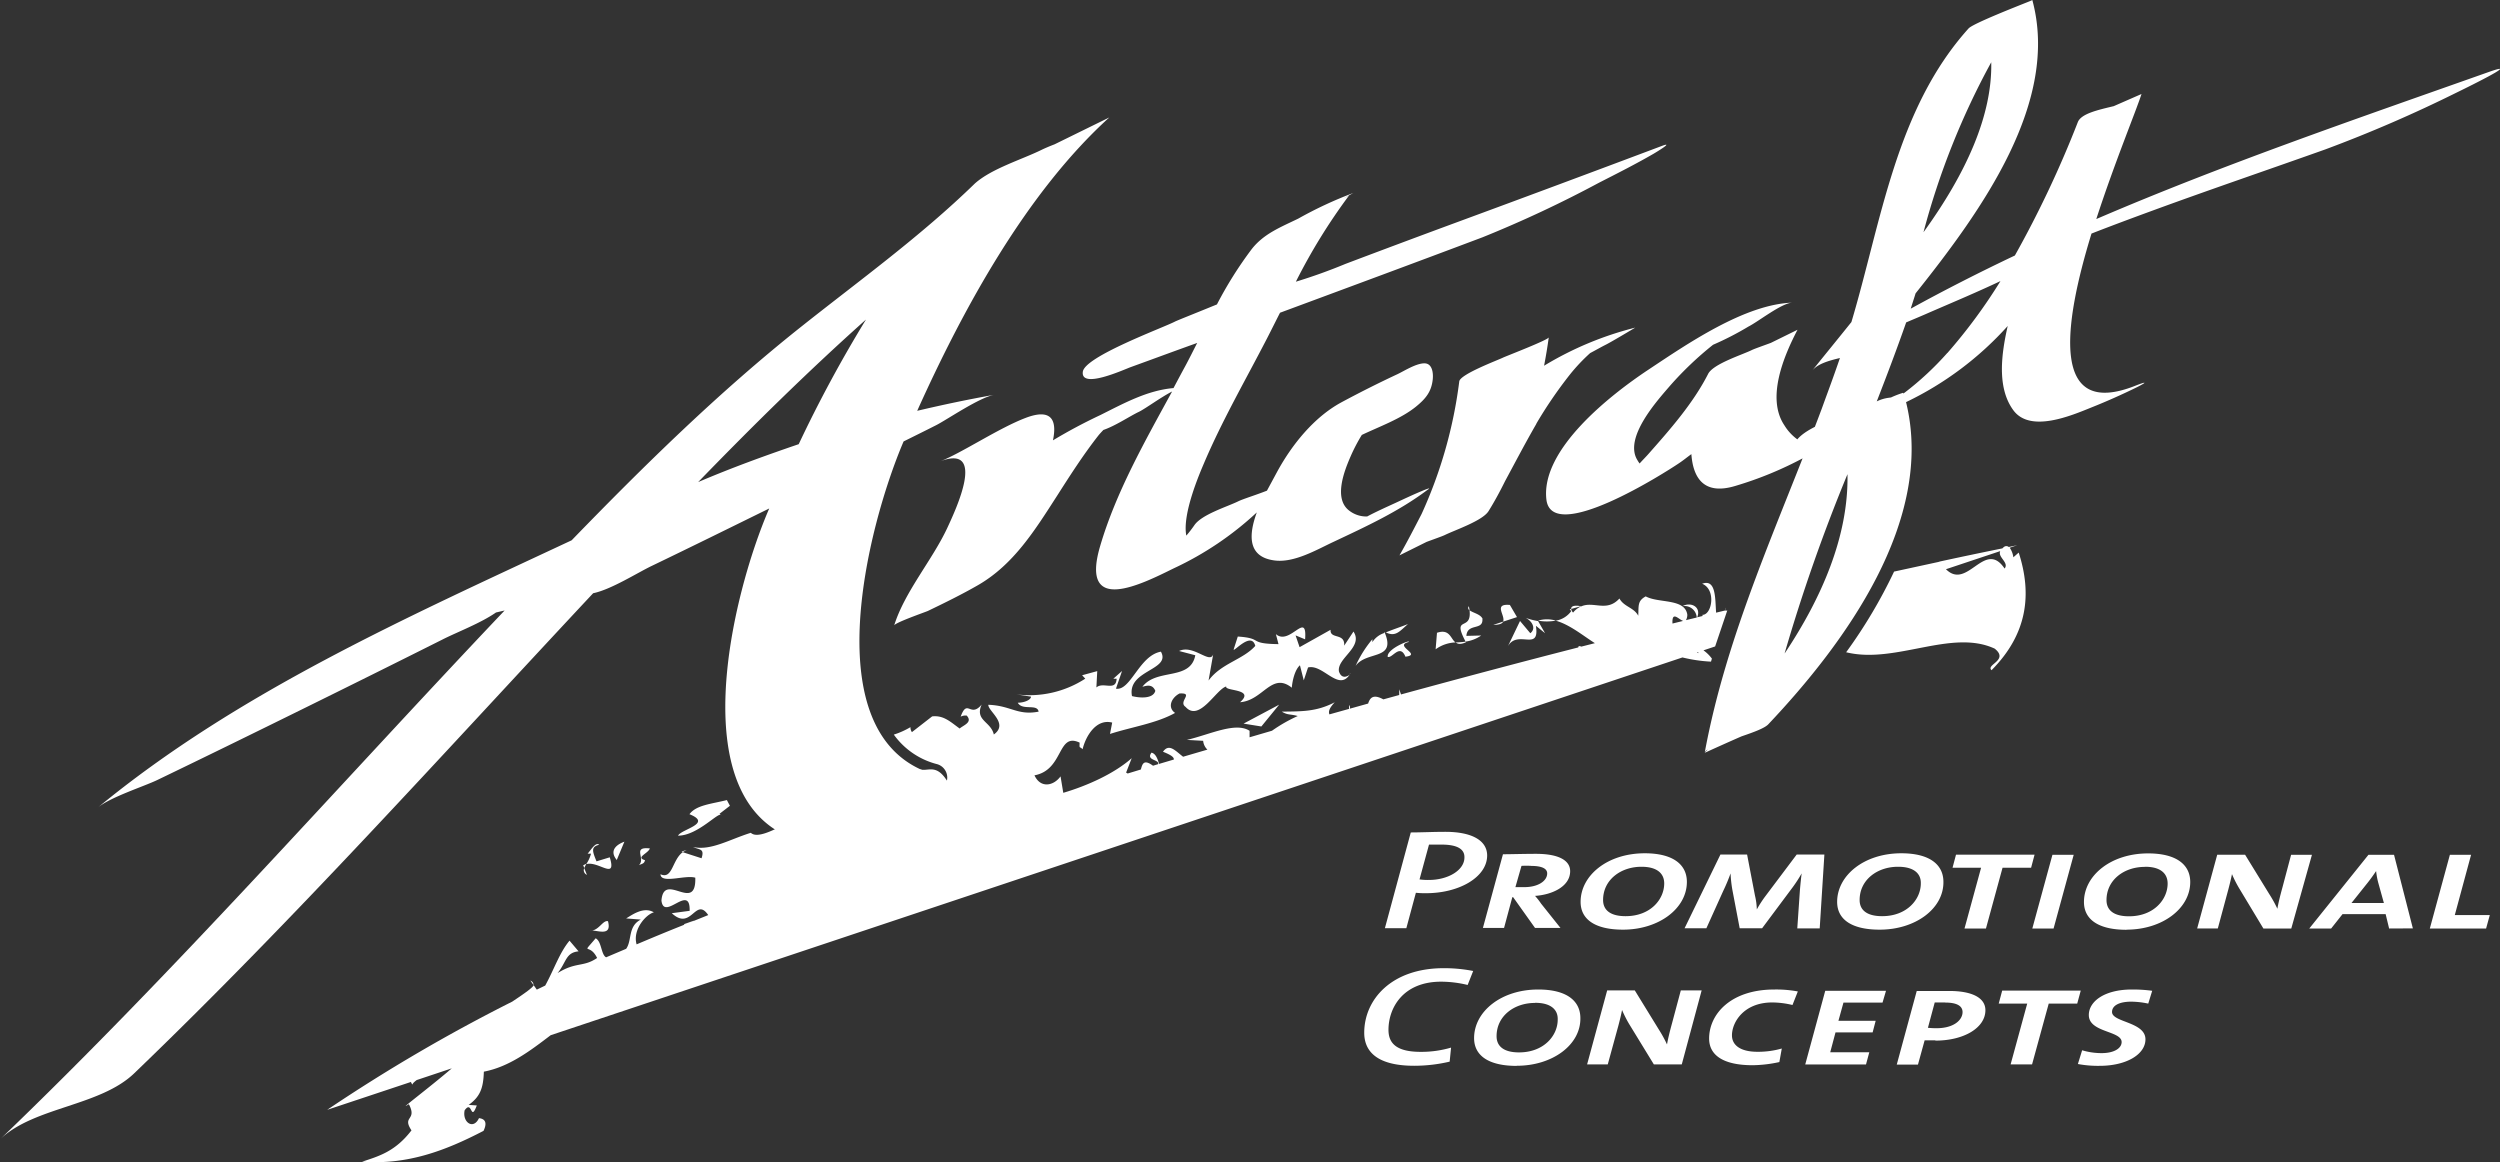
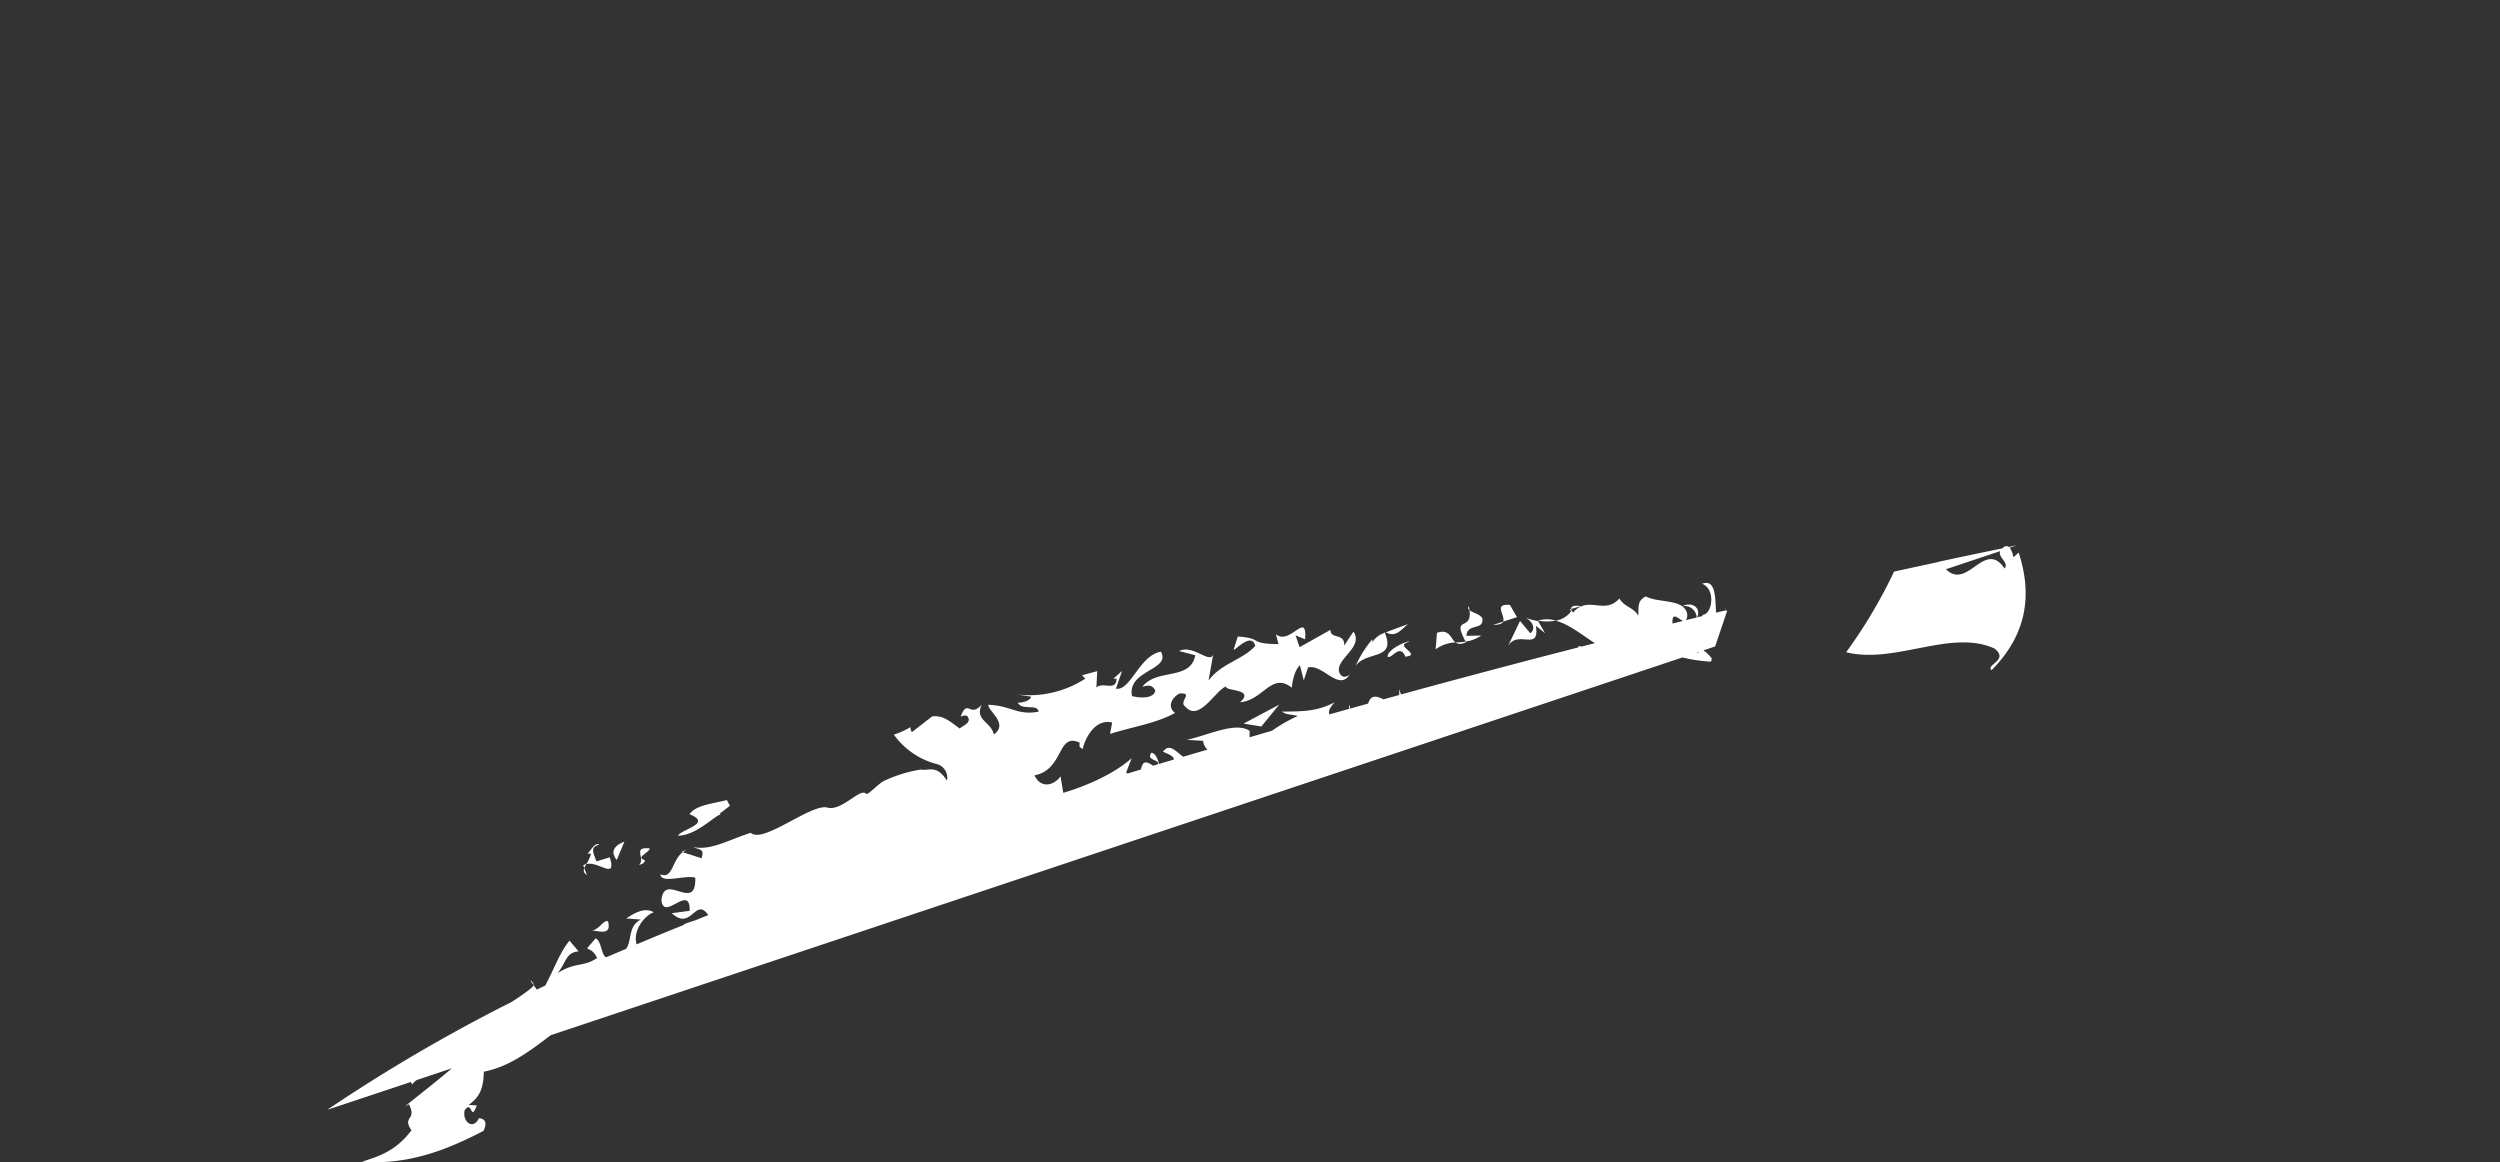
<svg xmlns="http://www.w3.org/2000/svg" id="logo" width="411.44" height="191.24" viewBox="0 0 411.44 191.24">
  <rect x="0" y="0" width="411.44" height="191.24" fill="#333333" stroke="none" />
-   <path d="M234.71,147a14.31,14.31,0,0,1-1.69-.07l-1.57,5.83h-3.53L232.18,137c1.73,0,3.6-.1,5.7-.1,4.4,0,6.87,1.45,6.87,3.9C244.74,144.36,240.14,147,234.71,147Zm2.53-8h-2.06l-1.56,5.73a9.82,9.82,0,0,0,1.53.09c3.17,0,5.86-1.6,5.86-3.7C241.05,139.87,240.05,139,237.24,139Zm15.39,8.44a11.46,11.46,0,0,1,1,1.28l3.19,4h-4.19l-3.6-5.06h-.14l-1.36,5.06h-3.48l3.3-12.13c1.24,0,3.43-.07,5.43-.07,4,0,5.63,1.22,5.63,2.85,0,2.62-3.15,3.91-5.78,4.07Zm-.63-4.94a14.23,14.23,0,0,0-1.6,0l-1,3.5h1.5c2.2,0,3.73-1,3.73-2.26C254.63,143,253.86,142.51,252,142.51ZM267.13,153c-4.67,0-7-1.72-7-4.57,0-4.36,4.42-8,10.56-8,4.63,0,6.93,1.84,6.93,4.71,0,4.4-4.64,7.86-10.5,7.86Zm3-10.35c-3.36,0-6.3,2.12-6.3,5.47,0,1.61,1.13,2.66,3.7,2.66,4.1,0,6.36-2.77,6.36-5.39,0-1.63-1.17-2.74-3.73-2.74Zm29.35,10.14h-3.69l.43-6.25c.1-1.17.2-2.12.29-2.8h0a22.33,22.33,0,0,1-1.46,2.26L290,152.77h-3.69l-1.2-6.3a20.72,20.72,0,0,1-.3-2.73h0a29.18,29.18,0,0,1-1.21,2.89l-2.77,6.14h-3.59l5.9-12.13h4.39l1.3,6.77a10.78,10.78,0,0,1,.3,2.26h0a19.16,19.16,0,0,1,1.44-2.22l5.12-6.81h4.56Zm9.87.21c-4.67,0-7-1.72-7-4.57,0-4.36,4.44-8,10.56-8,4.63,0,6.93,1.84,6.93,4.71.05,4.4-4.61,7.86-10.47,7.86Zm3-10.35c-3.36,0-6.3,2.12-6.3,5.47,0,1.61,1.13,2.66,3.7,2.66,4.09,0,6.37-2.77,6.37-5.39.05-1.63-1.16-2.74-3.72-2.74Zm21.92.16h-4.7l-2.73,10h-3.53l2.73-10h-4.7l.57-2.15h12.93Zm3.7,10h-3.5l3.31-12.13h3.5Zm12,.21c-4.66,0-7-1.72-7-4.57,0-4.36,4.43-8,10.56-8,4.63,0,6.93,1.84,6.93,4.71,0,4.38-4.62,7.84-10.48,7.84Zm3-10.35c-3.37,0-6.29,2.12-6.29,5.47,0,1.61,1.13,2.66,3.7,2.66,4.09,0,6.36-2.77,6.36-5.39,0-1.65-1.17-2.76-3.69-2.76Zm24.12,10.14H372.5l-4-6.64a19.24,19.24,0,0,1-1.17-2.31h0c-.14.71-.31,1.42-.61,2.56L365,152.8h-3.4l3.3-12.13h4.59l4,6.51a19.66,19.66,0,0,1,1.31,2.38h0c.13-.77.4-1.93.83-3.49l1.43-5.39h3.43Zm16.1,0-.57-2.36h-7.1l-1.87,2.36h-3.6l9.74-12.13H394l3.1,12.11Zm-1.8-7.58a13.09,13.09,0,0,1-.34-1.87h0c-.44.65-.87,1.26-1.37,1.89L387,148.61h5.33Zm17.76,7.58h-9.26l3.3-12.13h3.49L404,150.6h5.76Zm-167.61,9.29a18.86,18.86,0,0,0-4.36-.54c-6.3,0-8.67,4.34-8.67,7.93,0,2.17,1.26,3.62,5.3,3.62a17.26,17.26,0,0,0,5-.7l-.23,2.31a25.45,25.45,0,0,1-5.83.68c-6.63,0-8.23-2.76-8.23-5.43,0-5.46,4.47-10.63,13.07-10.63a24.78,24.78,0,0,1,4.86.46Zm8.06,13.32c-4.67,0-7-1.73-7-4.57,0-4.36,4.43-8,10.56-8,4.64,0,6.93,1.84,6.93,4.71.07,4.39-4.59,7.84-10.45,7.84Zm3-10.36c-3.37,0-6.3,2.12-6.3,5.48,0,1.61,1.13,2.66,3.69,2.66,4.1,0,6.37-2.77,6.37-5.38.07-1.65-1.13-2.78-3.69-2.78Zm24.18,10.11h-4.6l-4.07-6.65a19.8,19.8,0,0,1-1.16-2.3h0c-.13.69-.3,1.41-.6,2.56l-1.75,6.39h-3.4L264.5,163h4.55l4,6.51a21.06,21.06,0,0,1,1.3,2.38h0c.13-.77.4-1.94.83-3.5l1.44-5.39h3.43ZM295,165.4a14.4,14.4,0,0,0-3.33-.42c-4.7,0-6.63,3.27-6.63,5.41,0,1.61,1.37,2.71,4.2,2.71a14.24,14.24,0,0,0,4-.54l-.4,2.23a21.58,21.58,0,0,1-4.39.52c-5,0-7.17-1.75-7.17-4.39,0-4,3.54-8.07,10.73-8.07a19.32,19.32,0,0,1,3.87.32Zm14.82-.4h-6.43l-.83,3h6.13l-.5,1.91h-6.11l-.87,3.27h6.43l-.54,2h-10l3.29-12.12h10Zm8.69,6.21h-1.76l-1.1,4h-3.49l3.29-12.12h5.37c3.63,0,5.93,1.07,5.93,3.17,0,2.89-3.53,5-8.23,5Zm1.64-6.23h-1.74l-1.12,4.17a13.13,13.13,0,0,0,1.4.07c2.93,0,4.3-1.4,4.3-2.65,0-1-.91-1.57-2.83-1.57Zm21.71.19h-4.69l-2.74,10h-3.53l2.73-10h-4.69l.57-2.14h12.93Zm11.69,0a13.89,13.89,0,0,0-2.8-.32c-1.93,0-3.16.61-3.16,1.7,0,1.72,5.5,1.61,5.5,4.5,0,2.47-3.13,4.36-7.53,4.36a18,18,0,0,1-3.59-.3l.7-2.26a11.22,11.22,0,0,0,3.2.47c2.13,0,3.3-.84,3.3-1.82,0-1.89-5.4-1.54-5.4-4.45,0-2.24,2.57-4.2,7.07-4.2a23.6,23.6,0,0,1,3.36.21Z" style="fill:#fff" />
  <path d="M207.59,119.56l-2.93-.47,5.86-3.12ZM227.86,104a.16.16,0,0,0,0,.14l.13-.06Zm-2,1.74v-.54a18.76,18.76,0,0,0-2.76,4.39c1.8-2.53,6.69-.87,4.81-5.44a3.65,3.65,0,0,0-2.08,1.58Zm5.92-3.06c-1.14.46-2.54.91-3.7,1.4,1.63.79,2.28-.21,3.67-1.4Zm-.44,5.39c2.73-.33-2-1.78.46-2.4.59-.5-3.59,1.06-3.42,2.43.75.32,2-2.27,2.93,0ZM244,101.86c-.32-.8-1.65-1-2.15-1.44.43,3.64-3,.72-.65,5.17a5.87,5.87,0,0,0,2.57-1l-2.44.06c.16-2.15,2.75-.83,2.64-2.74Zm-2.77,3.82v-.08a14.9,14.9,0,0,1-1.64.13c.3.27.77.36,1.62,0Zm-4.74-1.5-.22,2.68a5.87,5.87,0,0,1,3.28-1.13c-.83-.58-.93-2.31-3.08-1.58Zm5.35-3.75c0-.22-.06-.44-.1-.66a.44.44,0,0,0,.05.63l0,0Zm10,3.77-1.68-2-2,4.17c1.6-2.85,5.3,1,4.61-3.38l1.51,1.22-1.15-2a9.93,9.93,0,0,1-2.06-.54c1.06.53,1.79,1.75.8,2.53Zm1.27-2.06h0a8.07,8.07,0,0,0,2.94,0,5,5,0,0,0-2.91,0Zm-5.75.17-1.6.53c1,0,1.48-.2,1.62-.53Zm2.3-.75-1.17-2c-2.81-.25-.67,1.76-1.12,2.75Zm-27.5,9.32-.11.13c.24-.17.33-.3.13-.13Zm-125,42.27c1.07-.13,3.6,1.11,2.9-1.54C99.22,151.37,98.5,153.25,97.15,153.15Zm-1-10.3.33-.69-.51.24ZM96.6,144l-.45-1.13a.82.82,0,0,0,.4,1.09l0,0Zm3.76-2.91-2.19.67c-.63-1.58-1-2.38.44-2.73-.58-.51-1.37.88-1.9,1.46h.56a5.77,5.77,0,0,1-.79,1.73c2-.59,5.06,2.76,3.87-1.14Zm1.13.48,1.27-3.05c-.83.3-2.71,1.22-1.27,3Zm4.69,0c-1.67-.46.52-1.11.77-1.94-3-.33-.61,1.66-1.81,2.76.43-.22.91-.22,1-.81ZM87.29,161.38l.52.74A.8.8,0,0,0,87.29,161.38Zm24.88-21.23.21.07.62-.34Zm191.66-32.8a82.7,82.7,0,0,0,7.89-13.28L319,92.49l.3-.09h0c3.46-.75,6.89-1.47,10.25-2.15a1.37,1.37,0,0,1,.25-.23.62.62,0,0,1,.79,0l1.4-.29-1.24.41a3.59,3.59,0,0,1,.6,1.58l.88-.78c2.19,6.76,1.51,13.33-4.47,19.36-1-.93,2.92-1.62.52-3.55-7.06-3.28-16.22,2.5-24.25.64Zm16.43-13.67c3.55,3.55,6.37-5,9.65-.11.78-1-1.17-1.85-.72-2.87ZM113.47,134c3.87,1.55-1.35,2.45-1.88,3.53,3.29,0,6.83-4.15,7.11-3.35l-.27-.26,1.7-1.31c-.17-.31-.34-.62-.5-.94C117.05,132.32,114.57,132.49,113.47,134Zm168.26-25.59-.14.48a24.79,24.79,0,0,1-4.7-.69L90.63,170.37c-3.39,2.58-6.83,5.2-11,6-.08,2.72-.62,4.13-2.5,5.47l1.34.09c-1.06,2.83-.71-1-2,.8-.42,1.94,1.42,3.29,2.36,1.29,1.38.16,1.17,1.21.75,2.09-6.32,3.29-12.57,5.63-20,5.08,2.81-.92,5.48-1.69,8.14-5.16-1.62-2.42,1-1.57-.43-4.31-2.26,1.49,3.34-2.7,7.07-5.9l-5.78,1.93c-.53.4-.8.69-.62.79a.8.8,0,0,1-.32-.48l-13.79,4.59a278,278,0,0,1,30.44-17.8c2.08-1.38,3.5-2.39,3.53-2.73l.52.75,1.39-.67c1.48-2.7,2.34-5.39,4-7.39l1.49,1.76c-2.15.2-2,1.82-3.46,3.58,3.06-1.91,4.23-.93,6.51-2.49-1.27-2.61-2.72-.29-.24-3.24,1,.51.88,2.69,1.72,3.13l3.3-1.4c1-1.4.25-3.7,2.41-4.81l-2.41-.19c1-.6,2.89-2,4.56-1-1.25.32-3.54,2.79-2.84,5.27,2.57-1.09,5.15-2.16,7.74-3.19,3.88-1.55,0-.09,0-.12s.08,0,.13.07l3.92-1.58c-2.11-3.1-2.76,2.72-6-.31l2.94-.39c.12-4.63-4.24,1.8-4.64-1.69.39-4.89,5.73,2.17,5.57-3.76-1.64-.51-5.67,1.07-5.73-.57,2,.9,1.89-2.32,3.66-3.63l3.1,1c.52-1.62-.3-1.34-1.4-1.86,2.9.67,6-1.24,9.51-2.33,2,1.88,10-4.9,12.62-4.15,2.32.65,5.4-3.31,6.33-2.29.29.32,1.7-1.34,2.86-2.05a22.63,22.63,0,0,1,6.16-1.92c1.24.28,2.56-.92,4.3,1.82a2.3,2.3,0,0,0-1.74-2.74,12.61,12.61,0,0,1-7-4.83,13,13,0,0,0,2.74-1.23,1.34,1.34,0,0,0,.24.82l3.33-2.59c1.9-.21,3,.9,4.53,2,.56-.53,2.2-1,1.16-2.13a1.68,1.68,0,0,0-1,.18c1.12-3.08,1.58.28,3.46-2-1.17,2.65,1.51,2.76,2,4.93,2.49-1.79-.94-3.82-.91-4.89,3.75.13,4.77,1.8,8.28,1.13-.22-1.36-2.68-.11-3.43-1.47,1.07,0,2.16-.46,2.18-1l-2.39-.37a16.87,16.87,0,0,0,11.32-2.59l-.52-.56,2.49-.68-.14,2.69c1.13-1,3.21.72,3.33-1.44h-.54l1.43-1.27-1,2.91c2.42.41,3.83-5.46,7.4-6.09,1.72,3.07-5.6,3-4.76,7.31,1.34.34,3.49.46,3.84-.87-.48-1.1-1.3-.89-2.13-.66,2.35-3.11,7.89-.93,8.71-5.19l-2.67-.7c2.34-1.13,5.09,2.22,5.61.55L198.9,112c2.07-2.83,5.64-3.41,7.69-5.7-.64-2.47-3.6,1.11-3.56.58l.68-2.12c4.32.29,1.56,1.18,6.7,1.25l-.43-1.65c2.29,2,5.17-4,4.81.86l-1.57-.65.66,1.94,5.1-2.86c-.12,1.61,2.4.45,2.24,2.61l1.53-2.32c1.69,2.56-2.77,4.39-2.39,6.57.43,1.27,1.33.85,1.74.55-1.84,2.75-4.4-1.83-6.83-1.21l-.7,2.12-.63-2.48c-.86.75-1.26,2.62-1.34,3.69-3.32-2.65-4.72,2.11-8.52,2.39,2.57-2.25-2.58-1.79-2.27-2.59-1.65.43-4.42,5.92-6.69,3.36-1.3-.88,1.48-2.35-1-2.21-1.39.73-2,2.32-.73,3.2-3.07,1.72-7.15,2.31-10.71,3.46l.36-1.87c-2.66-.69-4.38,2.29-4.87,4.39-.51-.55-.53,0-.49-1.09-3.7-1.76-2.57,4.48-7.43,5.38,1,2.19,3.16,1.74,4.29.17l.45,2.71c4.06-1.2,8.43-3.2,11.26-5.7l-.92,2.37.26.15,2.17-.66c.24-.89.45-1.76,2-.62l.85-.26c.21-.79-2.07-.59-1.1-1.89.68.14,1,1,1.25,1.85l2.43-.72c0-.33-.23-.66-1.79-1.28,1-1.42,2-.19,3.31.82l4-1.17a2.29,2.29,0,0,1-.7-1.45l-2.68-.15c3.8-.89,8-3,10.32-1.5v1.07l3.69-1.08a25.38,25.38,0,0,1,4.24-2.42c-1.32-.36-1.6-.11-2.63-.72,3-.06,5.63.09,8.72-1.55-.93,1-1.06,1.54-.88,2l3.25-.91a1.67,1.67,0,0,1,0-.63.84.84,0,0,1,.12.6l3-.84c.32-1,.87-1.58,2.51-.69l2.61-.72v-.94l.29.85c9.59-2.62,19.37-5.23,29.18-7.74,0-.25.2-.26.49-.13l2.24-.57c-1.91-1.2-4.14-3.07-6.45-3.7a3.92,3.92,0,0,0,2.56-1.58l-.25-.29.23-.07a1.29,1.29,0,0,0,.32.61,3.48,3.48,0,0,1,1.28-1H260l-1.41.4c-.13-.78,1.63-.5,1.61-.41,2.07-.94,4.21,1,6.32-1.31.75,1.38,2.37,1.46,3.1,2.84.08-1.62-.16-2.44,1.23-3.19,2.09,1.16,6.44.3,6.84,3a1.8,1.8,0,0,1-.22.91l1.77-.43a2,2,0,0,0-2.1-1.89l-.2,0c1.34-.71,3.08.13,2.38,1.85l.92-.22a1.74,1.74,0,0,0-.11-.18c1.61.1,2.37-4.17,0-5.12,2.3-.84,2.13,2.39,2.3,4.76l1.57-.38V100a1.14,1.14,0,0,0,0,.52l.27-.06c-.67,2-1.33,3.94-2,5.93l-1.92.64a6.11,6.11,0,0,1,1.4,1.38ZM277,102.19c-.78-.29-1.86-1.7-1.75.43Zm2.56,5.31a.56.56,0,0,1-.11-.2l-.18.06a2.1,2.1,0,0,1,.3.15Zm7.1,3.25-.3-.22.29.23Z" style="fill:#fff" />
-   <path d="M148.71,72.65c1.79-.89,3.58-1.77,5.37-2.68s7.11-4.57,9.58-5c-4.31.76-8.55,1.66-12.71,2.64,7.6-16.88,18-35.92,31.61-48.28l-9,4.42c-.78.3-1.52.61-2.14.91-3.27,1.61-8.25,3.09-11,5.56-8.92,8.68-18.88,15.86-28.59,23.57-13.46,10.69-25.78,22.78-37.75,35.13-27,12.65-54.93,25-78,44,2.14-1.76,7.59-3.48,9.83-4.56,7.83-3.77,15.66-7.61,23.47-11.46s15.67-7.75,23.44-11.65c2.42-1.23,6.27-2.68,8.81-4.45l1.42-.33c-27.64,29.13-54,59.16-83,87,5.58-5.32,16.39-5.39,22.05-10.84,26.35-25.33,50.62-52.38,75.52-79,2.94-.6,7.25-3.35,9.65-4.5,6.48-3.12,12.91-6.29,19.33-9.45-6.09,14-14.79,49,5.15,54.71,2,.57,9.37-4.49,11.11-5.35s9.25-6,11-5.55C133.73,121.69,142.73,86.64,148.71,72.65Zm-6.19-20.06A215.41,215.41,0,0,0,131.45,73.1C125.88,75,120.38,77,114.9,79.34,123.81,70.15,133,61.08,142.52,52.59Zm91.63,28.16c-1.51.62-3,1.33-4.45,2S226.54,84.18,225,85a4.59,4.59,0,0,1-3-1c-2.56-2-.72-6.6.27-8.87a28.49,28.49,0,0,1,1.85-3.55c2.87-1.37,6.45-2.65,8.92-4.66,1.57-1.28,2.55-2.43,2.76-4.52.1-1-.08-2.53-1.28-2.6-1.36-.07-3.4,1.24-4.49,1.76q-4.69,2.19-9.28,4.66c-4.5,2.44-8.12,6.95-10.55,11.4l-1.69,3.13c-1.79.71-3.92,1.36-4.74,1.76-1.79.88-6,2.16-7.2,3.92a20.2,20.2,0,0,1-1.33,1.72c-.71-3.56,2.25-10.36,2.89-11.87,3-7.07,6.9-13.81,10.43-20.66.7-1.36,1.39-2.76,2.1-4.15,11.11-4.12,22.22-8.23,33.31-12.41a194,194,0,0,0,19.21-9c3-1.53,6.07-3.08,9-4.78.37-.22,3.34-2,1.42-1.3q-17,6.4-34,12.66-9.1,3.36-18.17,6.79-4,1.66-8.16,2.93A95.37,95.37,0,0,1,222,32.2l-1,.53c1-.57,1.75-1,1.8-1a65.36,65.36,0,0,0-9.14,4.25C210.75,37.4,208,38.45,206,41a64.07,64.07,0,0,0-5.72,9.1c-3.31,1.36-6.39,2.57-6.92,2.83-1.91,1-14.81,5.73-15.15,8.24-.41,2.92,6.64-.29,7.82-.73,3.69-1.34,7.34-2.69,11-4-.67,1.3-1.31,2.61-2,3.88s-1.27,2.36-1.9,3.55c-4.31.37-8.17,2.51-12,4.42a86.58,86.58,0,0,0-7.84,4.18c.64-3.06,0-5.4-4.48-3.7s-10.63,5.84-14.1,7.16c7.73-2.93,2.56,8,1.17,11-2.46,5.26-7,10.48-8.72,16,.13-.45,5-2.15,5.54-2.38,2.78-1.34,5.56-2.7,8.24-4.24,5.88-3.38,9.4-9.08,13-14.67,2.15-3.37,4.3-6.73,6.76-9.88.27-.35.59-.68.89-1,2-.68,4.39-2.3,5.88-3,1.07-.53,3.55-2.36,5.43-3.33-4.48,8.22-9.27,16.62-11.87,25.54-3.29,11.33,6.84,6.18,12.13,3.57a52.54,52.54,0,0,0,13.68-9.21c-1.33,3.64-1.57,7.3,2.86,7.9,3.27.46,7-1.77,9.82-3.08,5.31-2.5,10.73-5,15.44-8.55C235.88,80,233.81,80.89,234.15,80.75Zm18.7-11c-1.79,3.1-3.45,6.28-5.15,9.43-.84,1.7-1.73,3.35-2.72,4.94s-5.48,3.09-7.21,3.94c-.49.23-1.72.65-3,1.13l-4.45,2.21c1.26-2.19,2.44-4.49,3.63-6.79a74.9,74.9,0,0,0,6.21-21.84c.15-1.18,6.32-3.48,7.21-3.92.6-.28,7.47-2.92,7.52-3.33-.21,1.55-.47,3.11-.77,4.67a54.59,54.59,0,0,1,15-6.27s-4,2.41-5,2.89c-.78.4-1.58.86-2.42,1.3a29.85,29.85,0,0,0-3.4,3.62,71.8,71.8,0,0,0-5.46,8Zm54.79-3.18c-1.69.66-3.55,1.23-4.54,1.71-2.1,1-5.61,2.13-7.23,3.94a.31.31,0,0,1-.07.09A8,8,0,0,1,293.67,70c-3.06-4.54,0-11.6,2.16-15.73l-4.39,2.16c-1.37.51-2.65.95-3.11,1.17-1.54.77-6.36,2.27-7.21,3.93-2.48,4.87-6.28,9.17-9.86,13.22-.47.53-.95,1-1.42,1.53a5.14,5.14,0,0,1-.36-.55c-2.31-3.72,3.36-9.91,5.45-12.34a55.7,55.7,0,0,1,7-6.65,49.35,49.35,0,0,0,5.83-3c1.6-.8,5.46-3.87,7.21-3.93-7.87.26-17.42,6.88-23.8,11.11-6,4-17.64,13-16.67,21.29.87,7.48,19.53-4.42,21.86-6,.68-.45,1.34-1,2-1.47.29,4,2.12,6.8,7.27,5.22A59.37,59.37,0,0,0,307.05,68.4m-7.25-1.09c-7,18.69-15.6,36.78-19.25,56.59,0-.18.21-.37.51-.56-.17.18-.35.37-.51.56,2-.91,4-1.81,6.08-2.72,2-.68,3.83-1.35,4.41-2,12.58-13.3,27.43-33.55,22.65-53a53.63,53.63,0,0,0,16.73-12.53c-1,4.43-1.85,10.11.94,13.88s9.57.85,12.88-.49c2.51-1,5-2.11,7.42-3.3,1.72-.86,1.67-1-.13-.3-14.16,5.69-11.92-10-7.32-25,3.38-1.32,6.8-2.59,10.21-3.84,9.39-3.44,18.83-6.65,28.24-10a224,224,0,0,0,21.65-9.37c.83-.4,11.32-5.52,5.25-3.37C388.05,19.48,366.05,27,345,36.05c3-9.24,6.56-17.82,7.44-20.58l-4.57,2c-2.58.62-5.36,1.23-5.91,2.63A174.11,174.11,0,0,1,331.6,42.05c-5.8,2.75-11.54,5.67-17.14,8.75.26-.84.54-1.67.8-2.52C326.31,34.45,339,16.69,334.47,0l-.42.2c-1.86.75-9.33,3.66-10.07,4.48C312,18,309.65,36.38,304.7,53c-2.28,2.85-4.49,5.54-6.46,8,.91-1.12,2.69-1.63,4.57-2.08-.75,2.19-1.54,4.38-2.35,6.57m.59,4.55a3.36,3.36,0,0,1-.63.06,3.36,3.36,0,0,0,.63-.06Zm26.66-59.82c.19,8.7-4.06,18.19-11.15,28A124.45,124.45,0,0,1,327.71,10.25Zm-34,97.29a287.39,287.39,0,0,1,10.34-29.47c.2,10.23-4.3,20.44-10.32,29.47ZM320.47,58.1a49.6,49.6,0,0,1-7,6.51l-.25.16v-.13a16.17,16.17,0,0,0-2,.77l-.49.07a6.39,6.39,0,0,0-1.86.58c1.68-4.32,3.32-8.65,4.84-13,1.27-.54,2.53-1.06,3.79-1.62,3.88-1.68,7.86-3.35,11.73-5.18h0a88.62,88.62,0,0,1-8.74,11.84ZM148.71,72.65c1.79-.89,3.58-1.77,5.37-2.68s7.11-4.57,9.58-5c-4.31.76-8.55,1.66-12.71,2.64,7.6-16.88,18-35.92,31.61-48.28l-9,4.42c-.78.3-1.52.61-2.14.91-3.27,1.61-8.25,3.09-11,5.56-8.92,8.68-18.88,15.86-28.59,23.57-13.46,10.69-25.78,22.78-37.75,35.13-27,12.65-54.93,25-78,44,2.14-1.76,7.59-3.48,9.83-4.56,7.83-3.77,15.66-7.61,23.47-11.46s15.67-7.75,23.44-11.65c2.42-1.23,6.27-2.68,8.81-4.45l1.42-.33c-27.64,29.13-54,59.16-83,87,5.58-5.32,16.39-5.39,22.05-10.84,26.35-25.33,50.62-52.38,75.52-79,2.94-.6,7.25-3.35,9.65-4.5,6.48-3.12,12.91-6.29,19.33-9.45-6.09,14-14.79,49,5.15,54.71,2,.57,9.37-4.49,11.11-5.35s9.25-6,11-5.55C133.73,121.69,142.73,86.64,148.71,72.65Zm-6.19-20.06A215.41,215.41,0,0,0,131.45,73.1C125.88,75,120.38,77,114.9,79.34,123.81,70.15,133,61.08,142.52,52.59Zm91.63,28.16c-1.51.62-3,1.33-4.45,2S226.54,84.18,225,85a4.59,4.59,0,0,1-3-1c-2.56-2-.72-6.6.27-8.87a28.49,28.49,0,0,1,1.85-3.55c2.87-1.37,6.45-2.65,8.92-4.66,1.57-1.28,2.55-2.43,2.76-4.52.1-1-.08-2.53-1.28-2.6-1.36-.07-3.4,1.24-4.49,1.76q-4.69,2.19-9.28,4.66c-4.5,2.44-8.12,6.95-10.55,11.4l-1.69,3.13c-1.79.71-3.92,1.36-4.74,1.76-1.79.88-6,2.16-7.2,3.92a20.2,20.2,0,0,1-1.33,1.72c-.71-3.56,2.25-10.36,2.89-11.87,3-7.07,6.9-13.81,10.43-20.66.7-1.36,1.39-2.76,2.1-4.15,11.11-4.12,22.22-8.23,33.31-12.41a194,194,0,0,0,19.21-9c3-1.53,6.07-3.08,9-4.78.37-.22,3.34-2,1.42-1.3q-17,6.4-34,12.66-9.1,3.36-18.17,6.79-4,1.66-8.16,2.93A95.37,95.37,0,0,1,222,32.2l-1,.53c1-.57,1.75-1,1.8-1a65.36,65.36,0,0,0-9.14,4.25C210.75,37.4,208,38.45,206,41a64.07,64.07,0,0,0-5.72,9.1c-3.31,1.36-6.39,2.57-6.92,2.83-1.91,1-14.81,5.73-15.15,8.24-.41,2.92,6.64-.29,7.82-.73,3.69-1.34,7.34-2.69,11-4-.67,1.3-1.31,2.61-2,3.88s-1.27,2.36-1.9,3.55c-4.31.37-8.17,2.51-12,4.42a86.58,86.58,0,0,0-7.84,4.18c.64-3.06,0-5.4-4.48-3.7s-10.63,5.84-14.1,7.16c7.73-2.93,2.56,8,1.17,11-2.46,5.26-7,10.48-8.72,16,.13-.45,5-2.15,5.54-2.38,2.78-1.34,5.56-2.7,8.24-4.24,5.88-3.38,9.4-9.08,13-14.67,2.15-3.37,4.3-6.73,6.76-9.88.27-.35.59-.68.89-1,2-.68,4.39-2.3,5.88-3,1.07-.53,3.55-2.36,5.43-3.33-4.48,8.22-9.27,16.62-11.87,25.54-3.29,11.33,6.84,6.18,12.13,3.57a52.54,52.54,0,0,0,13.68-9.21c-1.33,3.64-1.57,7.3,2.86,7.9,3.27.46,7-1.77,9.82-3.08,5.31-2.5,10.73-5,15.44-8.55C235.88,80,233.81,80.89,234.15,80.75Zm18.7-11c-1.79,3.1-3.45,6.28-5.15,9.43-.84,1.7-1.73,3.35-2.72,4.94s-5.48,3.09-7.21,3.94c-.49.23-1.72.65-3,1.13l-4.45,2.21c1.26-2.19,2.44-4.49,3.63-6.79a74.9,74.9,0,0,0,6.21-21.84c.15-1.18,6.32-3.48,7.21-3.92.6-.28,7.47-2.92,7.52-3.33-.21,1.55-.47,3.11-.77,4.67a54.59,54.59,0,0,1,15-6.27s-4,2.41-5,2.89c-.78.4-1.58.86-2.42,1.3a29.85,29.85,0,0,0-3.4,3.62,71.8,71.8,0,0,0-5.46,8Zm54.79-3.18c-1.69.66-3.55,1.23-4.54,1.71-2.1,1-5.61,2.13-7.23,3.94a.31.31,0,0,1-.07.09A8,8,0,0,1,293.67,70c-3.06-4.54,0-11.6,2.16-15.73l-4.39,2.16c-1.37.51-2.65.95-3.11,1.17-1.54.77-6.36,2.27-7.21,3.93-2.48,4.87-6.28,9.17-9.86,13.22-.47.53-.95,1-1.42,1.53a5.14,5.14,0,0,1-.36-.55c-2.31-3.72,3.36-9.91,5.45-12.34a55.7,55.7,0,0,1,7-6.65,49.35,49.35,0,0,0,5.83-3c1.6-.8,5.46-3.87,7.21-3.93-7.87.26-17.42,6.88-23.8,11.11-6,4-17.64,13-16.67,21.29.87,7.48,19.53-4.42,21.86-6,.68-.45,1.34-1,2-1.47.29,4,2.12,6.8,7.27,5.22A59.37,59.37,0,0,0,307.05,68.4m-7.25-1.09c-7,18.69-15.6,36.78-19.25,56.59,0-.18.21-.37.51-.56-.17.18-.35.37-.51.56,2-.91,4-1.81,6.08-2.72,2-.68,3.83-1.35,4.41-2,12.58-13.3,27.43-33.55,22.65-53a53.63,53.63,0,0,0,16.73-12.53c-1,4.43-1.85,10.11.94,13.88s9.57.85,12.88-.49c2.51-1,5-2.11,7.42-3.3,1.72-.86,1.67-1-.13-.3-14.16,5.69-11.92-10-7.32-25,3.38-1.32,6.8-2.59,10.21-3.84,9.39-3.44,18.83-6.65,28.24-10a224,224,0,0,0,21.65-9.37c.83-.4,11.32-5.52,5.25-3.37C388.05,19.48,366.05,27,345,36.05c3-9.24,6.56-17.82,7.44-20.58l-4.57,2c-2.58.62-5.36,1.23-5.91,2.63A174.11,174.11,0,0,1,331.6,42.05c-5.8,2.75-11.54,5.67-17.14,8.75.26-.84.54-1.67.8-2.52C326.31,34.45,339,16.69,334.47,0l-.42.2c-1.86.75-9.33,3.66-10.07,4.48C312,18,309.65,36.38,304.7,53c-2.28,2.85-4.49,5.54-6.46,8,.91-1.12,2.69-1.63,4.57-2.08-.75,2.19-1.54,4.38-2.35,6.57m.59,4.55a3.36,3.36,0,0,1-.63.06,3.36,3.36,0,0,0,.63-.06Zm26.66-59.82c.19,8.7-4.06,18.19-11.15,28A124.45,124.45,0,0,1,327.71,10.25Zm-34,97.29a287.39,287.39,0,0,1,10.34-29.47c.2,10.23-4.3,20.44-10.32,29.47ZM320.47,58.1a49.6,49.6,0,0,1-7,6.51l-.25.16v-.13a16.17,16.17,0,0,0-2,.77l-.49.07a6.39,6.39,0,0,0-1.86.58c1.68-4.32,3.32-8.65,4.84-13,1.27-.54,2.53-1.06,3.79-1.62,3.88-1.68,7.86-3.35,11.73-5.18h0a88.62,88.62,0,0,1-8.74,11.84Z" style="fill:#fff" />
</svg>